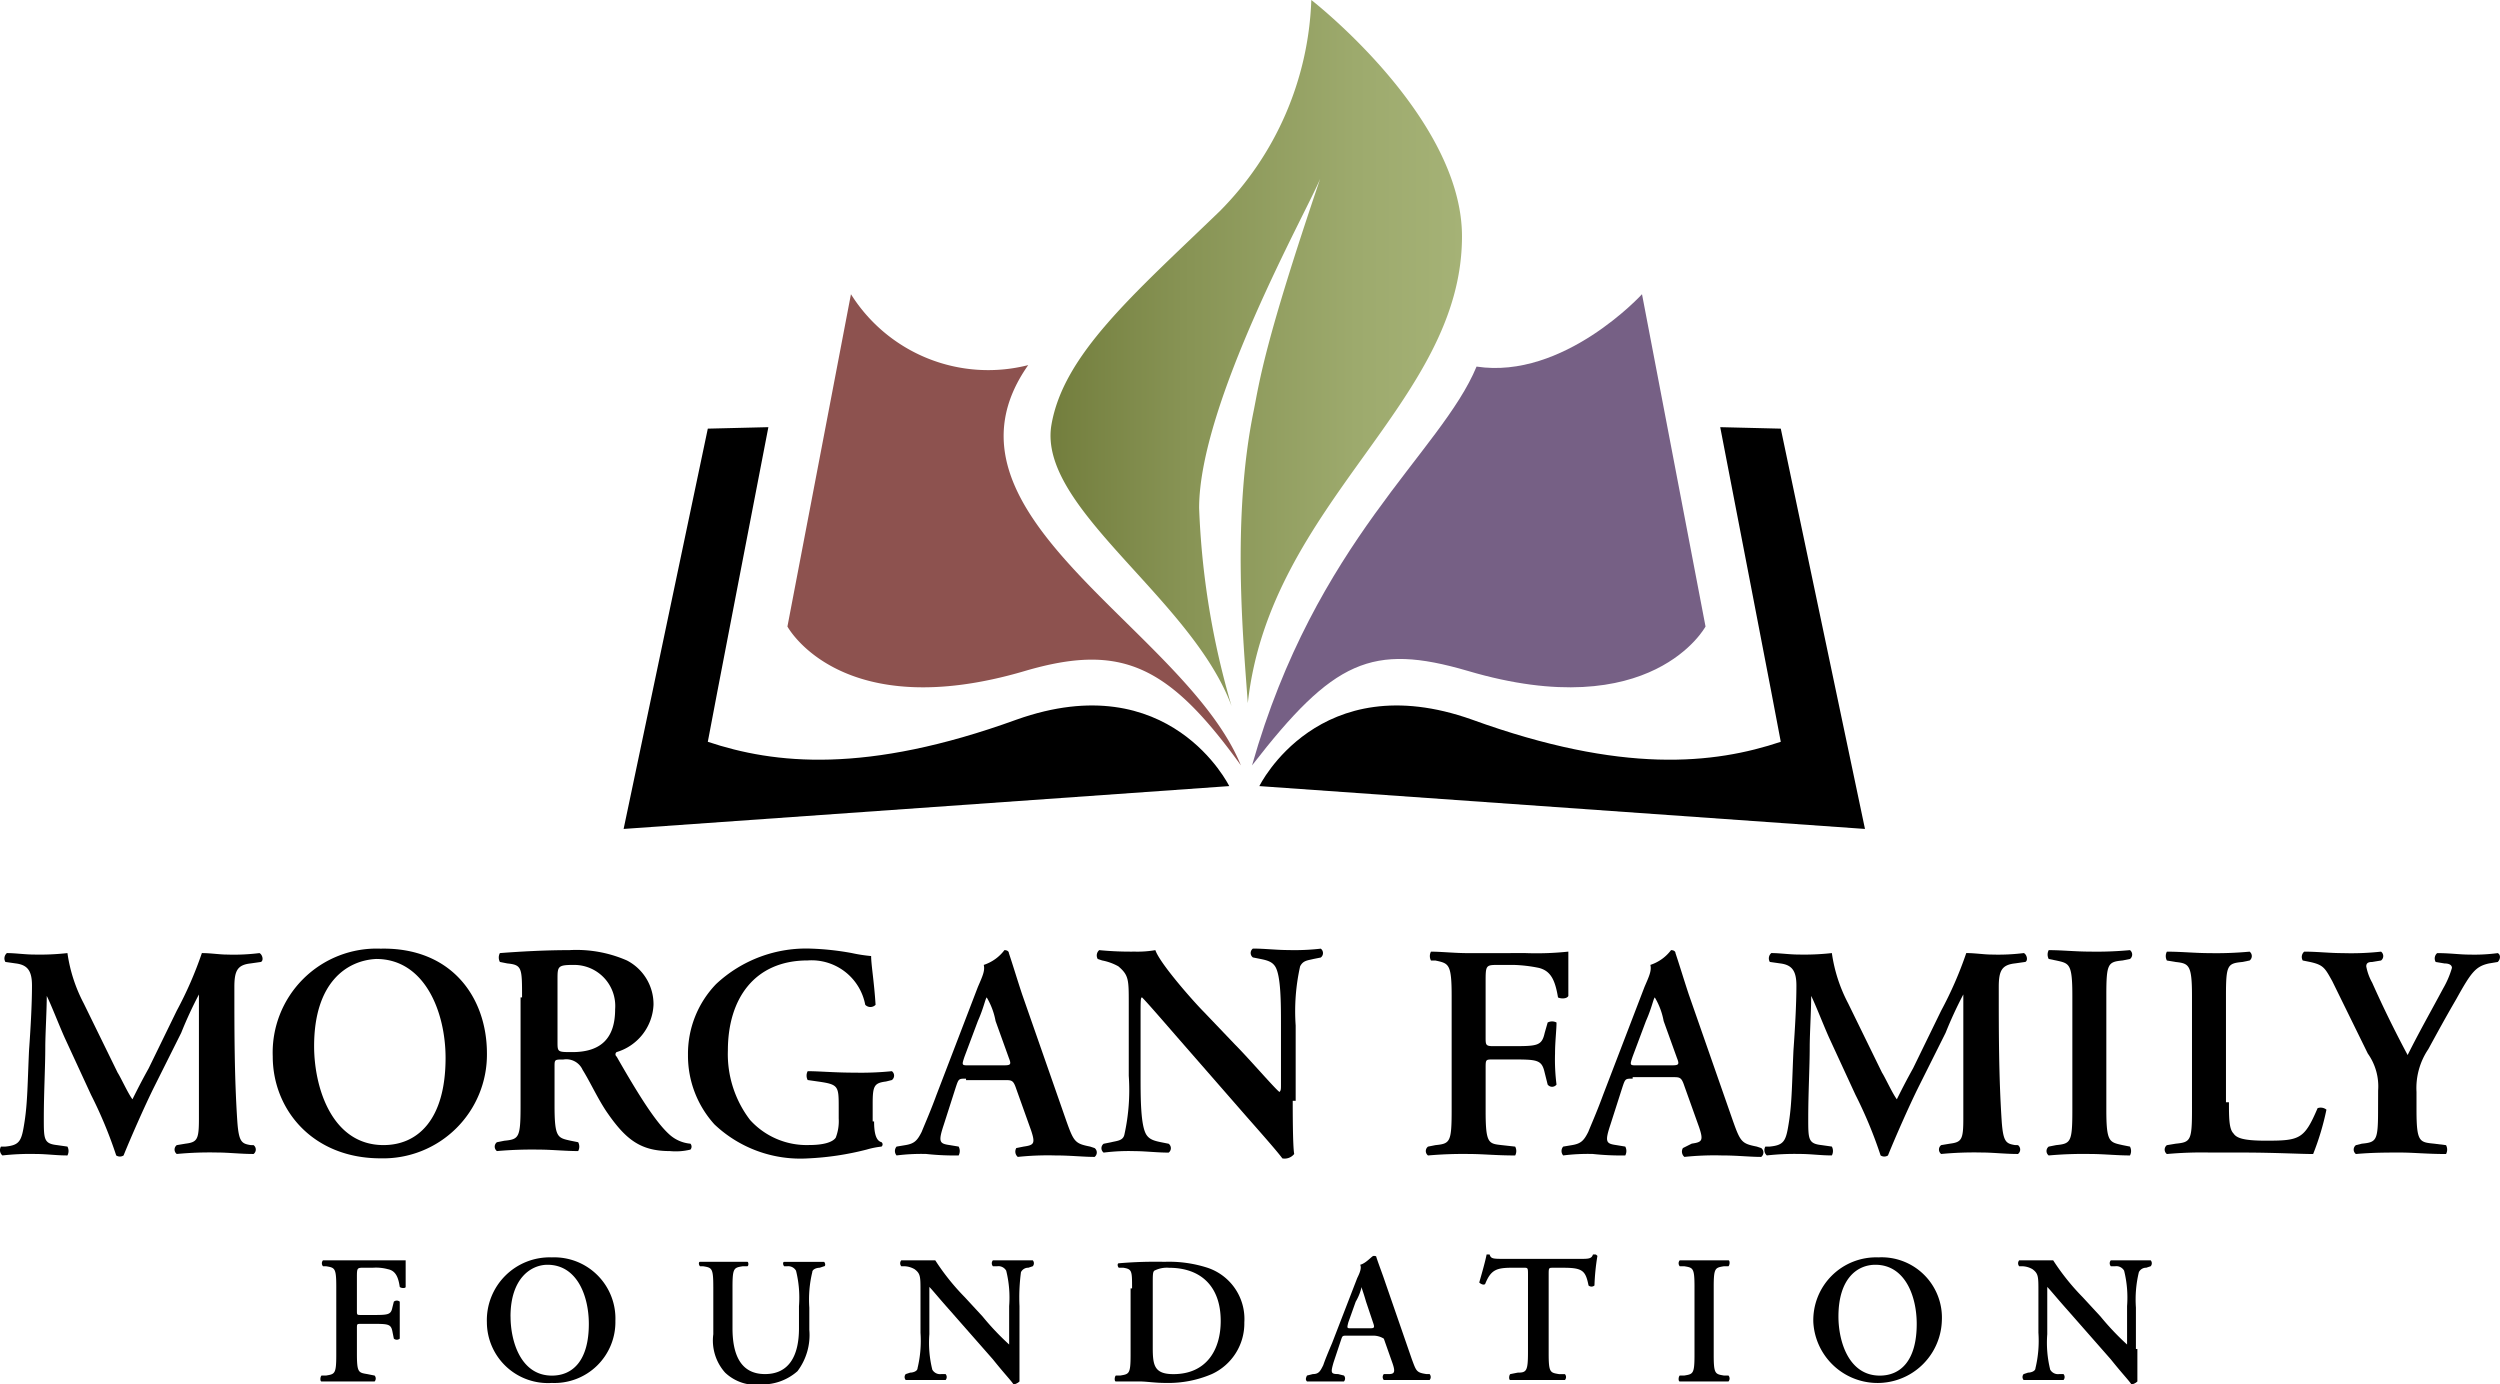
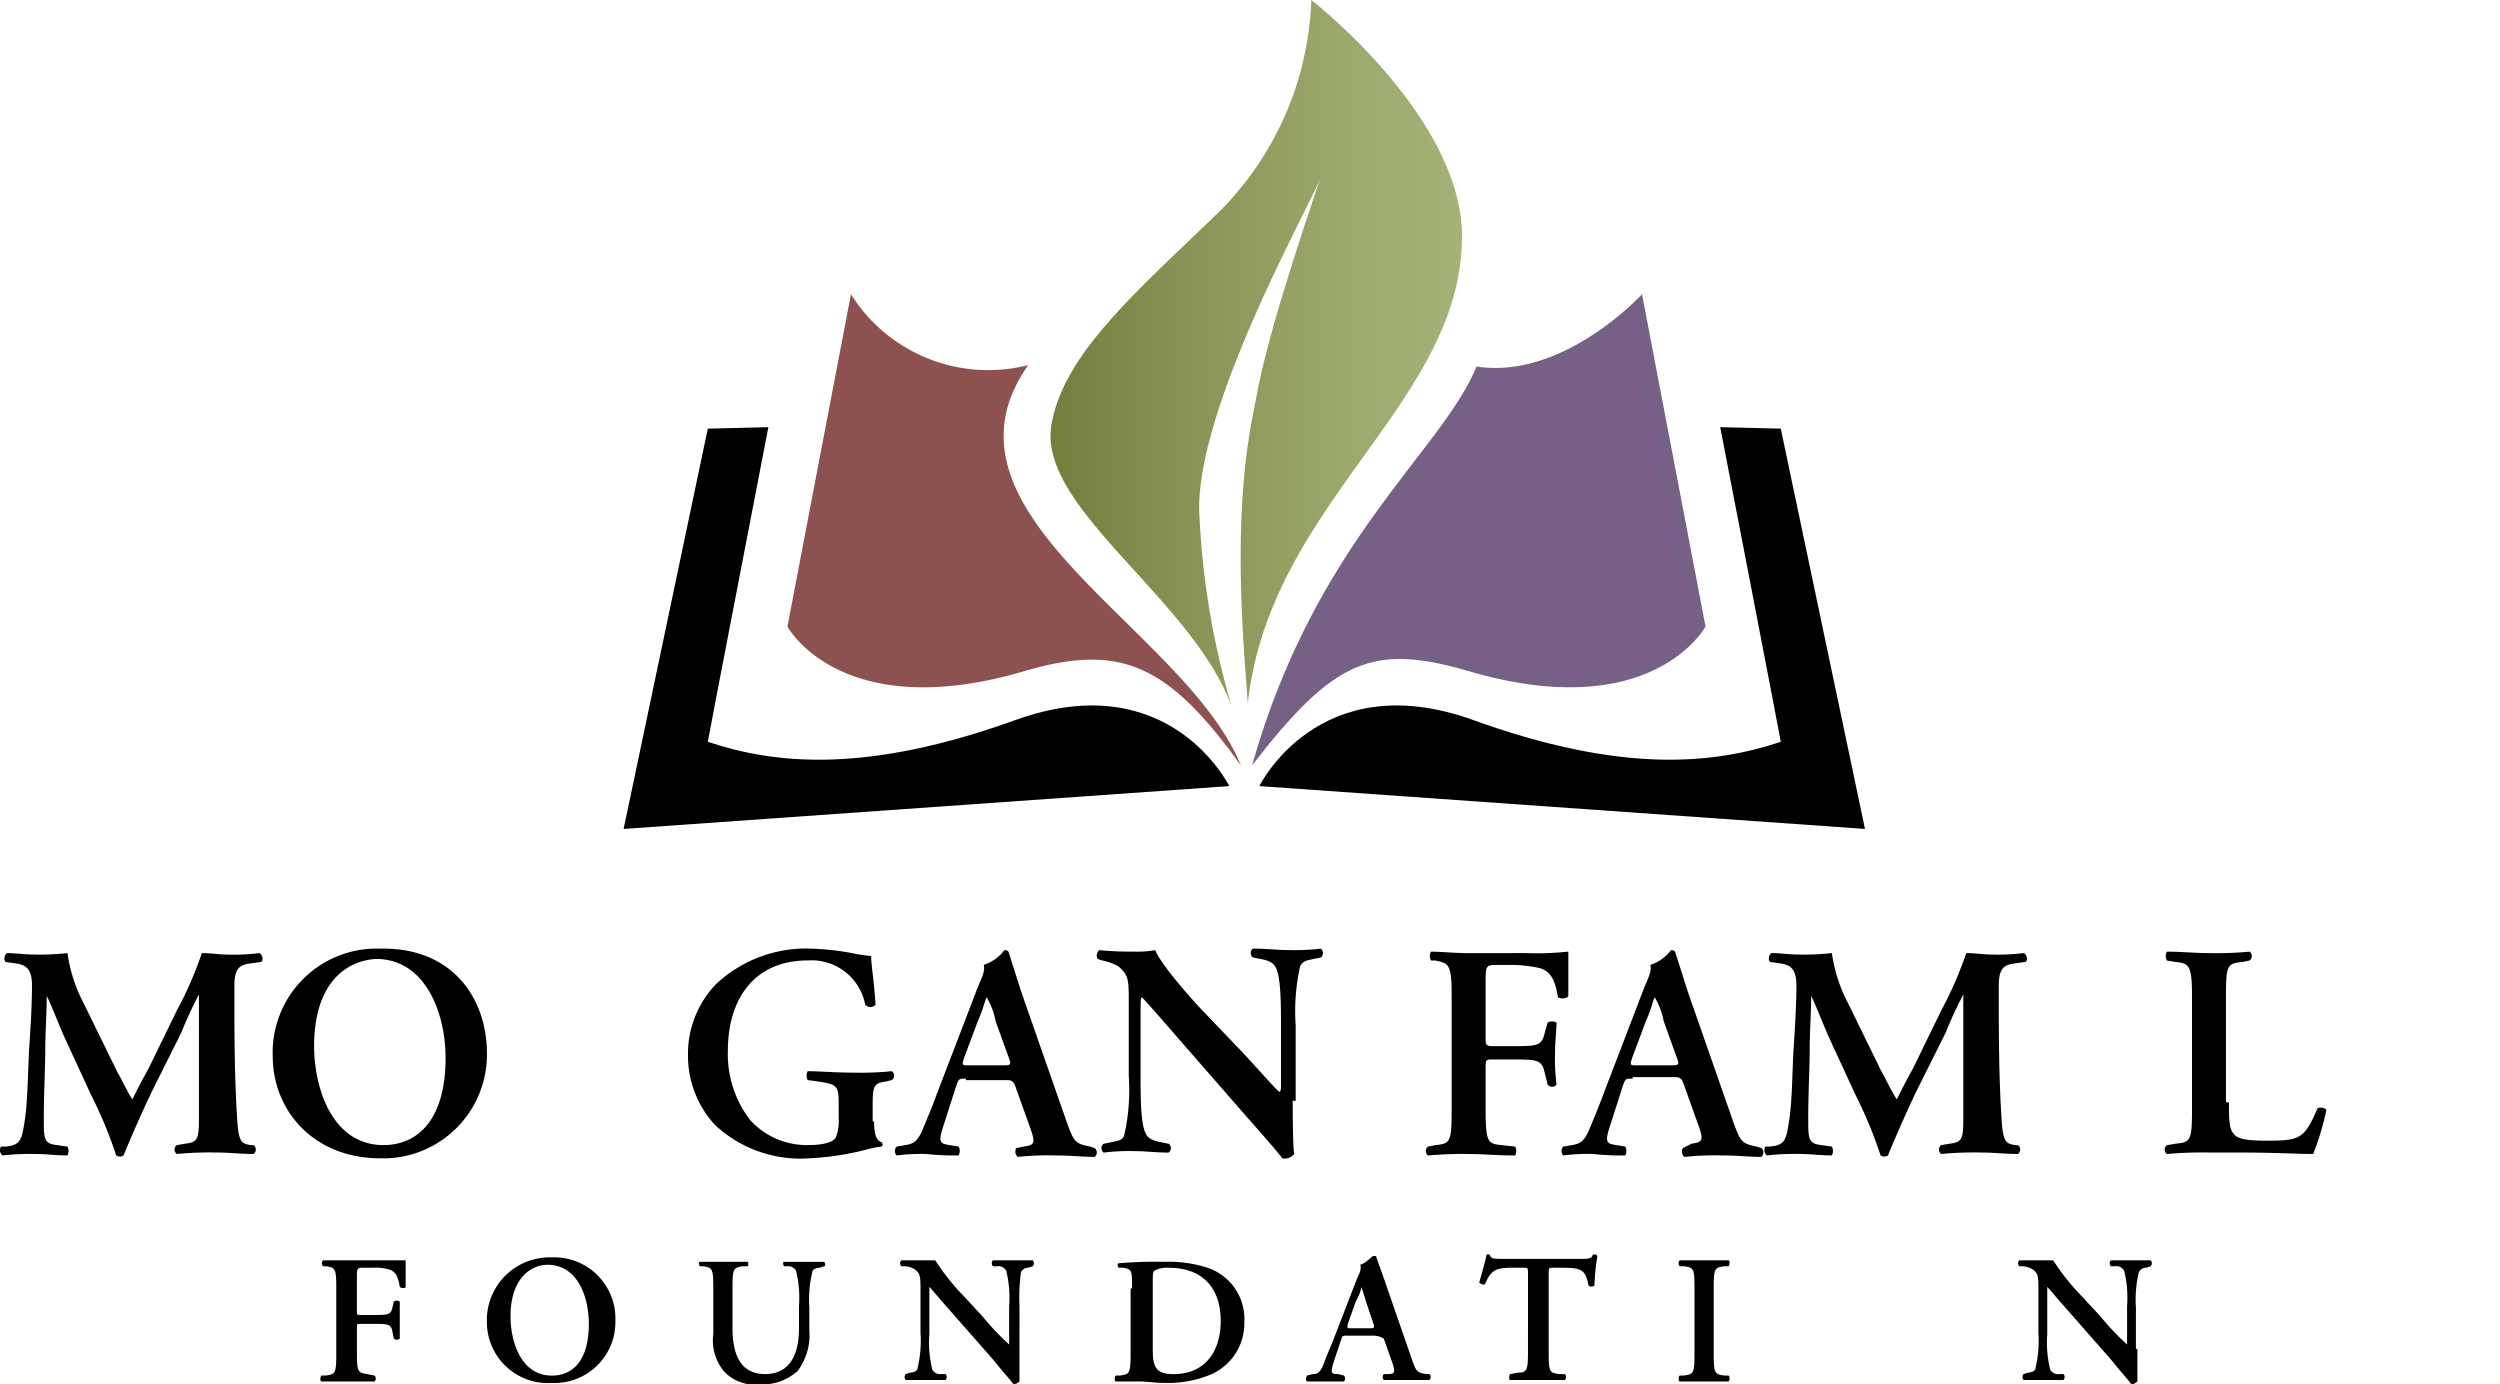
<svg xmlns="http://www.w3.org/2000/svg" id="Morgan_Fam_Logo" data-name="Morgan Fam Logo" width="186" height="103" viewBox="0 0 186 103">
  <defs>
    <linearGradient id="linear-gradient" y1="0.501" x2="1.001" y2="0.501" gradientUnits="objectBoundingBox">
      <stop offset="0" stop-color="#717c3b" />
      <stop offset="0.342" stop-color="#879354" />
      <stop offset="0.75" stop-color="#9daa6d" />
      <stop offset="1" stop-color="#a5b276" />
    </linearGradient>
  </defs>
  <g id="Group_8614" data-name="Group 8614" transform="translate(0 70.578)">
    <g id="XMLID_340_">
      <path id="XMLID_391_" d="M21,82.387a.412.412,0,0,1,0,.659c-.989,0-1.868-.11-2.747-.11a25.81,25.81,0,0,0-2.967.11.412.412,0,0,1,0-.659l.659-.11c.879-.11.989-.33.989-1.868V71.177h0a30.594,30.594,0,0,0-1.319,2.857l-1.978,3.956c-.769,1.539-1.868,4.066-2.308,5.165a.5.5,0,0,1-.549,0A32.4,32.4,0,0,0,8.91,78.65L6.932,74.364c-.44-.989-.989-2.418-1.319-3.077h0c0,1.1-.11,2.857-.11,3.846,0,1.429-.11,3.407-.11,5.275,0,1.539,0,1.868.989,1.978l.769.11a.7.7,0,0,1,0,.659c-.879,0-1.539-.11-2.418-.11a18.626,18.626,0,0,0-2.418.11.518.518,0,0,1-.11-.659h.33c1.1-.11,1.209-.44,1.429-1.868s.22-2.857.33-5.275c.11-1.539.22-3.407.22-4.836,0-1.1-.33-1.539-1.209-1.648l-.769-.11a.518.518,0,0,1,.11-.659c.659,0,1.319.11,2.088.11a18.626,18.626,0,0,0,2.418-.11,11.456,11.456,0,0,0,1.209,3.737L10.888,77c.22.33.769,1.539,1.1,1.978.33-.659.659-1.319,1.209-2.308l2.088-4.286A28.218,28.218,0,0,0,17.153,68.1c.659,0,1.319.11,1.868.11a15.515,15.515,0,0,0,2.418-.11c.22.11.33.549.11.659l-.769.11c-.989.11-1.209.549-1.209,1.758,0,3.3,0,6.7.22,10,.11,1.539.33,1.648.989,1.758Z" transform="translate(-2.134 -67.768)" />
      <path id="XMLID_388_" d="M36.535,75.6a7.72,7.72,0,0,1-7.913,7.8c-5.055,0-8.023-3.627-8.023-7.583A7.734,7.734,0,0,1,28.623,67.8C33.9,67.69,36.535,71.427,36.535,75.6Zm-12.858-.549c0,3.077,1.319,7.363,5.165,7.363,2.528,0,4.616-1.868,4.616-6.484,0-3.407-1.539-7.363-5.165-7.363C26.095,68.679,23.677,70.328,23.677,75.053Z" transform="translate(-0.307 -67.798)" />
-       <path id="XMLID_385_" d="M38.083,71.417c0-2.2,0-2.418-1.1-2.528l-.549-.11a.7.7,0,0,1,0-.659c1.429-.11,3.3-.22,5.165-.22a9.349,9.349,0,0,1,4.286.769,3.659,3.659,0,0,1,1.978,3.3,3.851,3.851,0,0,1-2.747,3.517.206.206,0,0,0,0,.33c1.758,3.077,2.967,4.945,3.956,5.825a2.669,2.669,0,0,0,1.539.659.334.334,0,0,1,0,.44,4.594,4.594,0,0,1-1.539.11c-2.2,0-3.3-.879-4.726-2.967-.659-.989-1.209-2.2-1.758-3.077a1.329,1.329,0,0,0-1.429-.769c-.659,0-.659,0-.659.549v2.857c0,2.418.22,2.418,1.209,2.638l.549.11a.7.7,0,0,1,0,.659c-.989,0-1.978-.11-2.967-.11a29.835,29.835,0,0,0-3.077.11.412.412,0,0,1,0-.659l.549-.11c1.1-.11,1.209-.22,1.209-2.638V71.417Zm2.638,3.3c0,.769,0,.769,1.1.769,2.2,0,3.187-1.1,3.187-3.187A3.058,3.058,0,0,0,41.93,69c-1.209,0-1.209.11-1.209,1.1Z" transform="translate(0.758 -67.788)" />
      <path id="XMLID_383_" d="M63.147,80.658c0,.769.11,1.429.549,1.539a.206.206,0,0,1,0,.33,6.327,6.327,0,0,0-1.1.22,21.306,21.306,0,0,1-4.4.659,9.291,9.291,0,0,1-6.924-2.528A7.6,7.6,0,0,1,49.3,75.713a7.477,7.477,0,0,1,2.088-5.275A9.8,9.8,0,0,1,58.531,67.8a20.3,20.3,0,0,1,2.967.33,11.543,11.543,0,0,0,1.429.22c0,.659.22,1.868.33,3.627a.531.531,0,0,1-.769,0,4.063,4.063,0,0,0-4.286-3.3c-3.956,0-5.934,2.857-5.934,6.7a8.062,8.062,0,0,0,1.648,5.165,5.676,5.676,0,0,0,4.4,1.868c1.1,0,1.758-.22,1.978-.549a3.4,3.4,0,0,0,.22-1.429v-.769c0-1.648,0-1.758-1.539-1.978l-.769-.11a.7.7,0,0,1,0-.659c.879,0,1.978.11,3.517.11a22.973,22.973,0,0,0,2.747-.11.412.412,0,0,1,0,.659l-.44.11c-.879.11-.989.33-.989,1.648v1.319Z" transform="translate(1.886 -67.798)" />
      <path id="XMLID_380_" d="M68.777,77.461c-.549,0-.549,0-.769.659l-.879,2.747c-.44,1.319-.33,1.429.44,1.539l.659.11a.7.7,0,0,1,0,.659,19.487,19.487,0,0,1-2.418-.11,14.728,14.728,0,0,0-2.2.11.5.5,0,0,1,0-.659l.659-.11c.659-.11.879-.33,1.209-.989.22-.549.659-1.539,1.1-2.747l3.077-8.023c.33-.769.549-1.209.44-1.648a3.16,3.16,0,0,0,1.539-1.1c.22,0,.33.11.33.22.33.989.659,2.088.989,3.077l3.3,9.451c.549,1.539.659,1.648,1.758,1.868l.33.11a.412.412,0,0,1,0,.659c-.879,0-1.758-.11-2.967-.11a21.2,21.2,0,0,0-2.747.11.518.518,0,0,1-.11-.659l.549-.11c.769-.11.879-.22.549-1.209l-1.1-3.077c-.22-.659-.33-.659-.879-.659H68.777Zm2.638-.989c.659,0,.769,0,.549-.549l-.989-2.747a5.3,5.3,0,0,0-.659-1.758h0c-.11.11-.22.769-.659,1.758l-.989,2.638c-.22.659-.22.659.33.659Z" transform="translate(3.096 -67.788)" />
      <path id="XMLID_378_" d="M91.913,79.119c0,.659,0,3.407.11,3.956a.911.911,0,0,1-.879.33c-.33-.44-.989-1.209-2.638-3.077l-5.275-6.044c-1.429-1.648-2.2-2.528-2.528-2.857-.11,0-.11.22-.11,1.429v4.4c0,1.648,0,3.737.44,4.4.22.33.549.44,1.1.549l.549.11a.412.412,0,0,1,0,.659c-.879,0-1.758-.11-2.528-.11a14.753,14.753,0,0,0-2.308.11.412.412,0,0,1,0-.659l.549-.11c.44-.11.879-.11.989-.549a15.321,15.321,0,0,0,.33-4.4V71.866c0-1.758,0-2.088-.769-2.747a3.937,3.937,0,0,0-1.209-.44l-.33-.11a.518.518,0,0,1,.11-.659,23.977,23.977,0,0,0,2.638.11,7.785,7.785,0,0,0,1.539-.11c.33.989,2.857,3.846,3.627,4.616l2.308,2.418c.989.989,3.077,3.407,3.3,3.517.11-.11.11-.22.11-.549v-4.4c0-1.648,0-3.737-.44-4.4-.22-.33-.549-.44-1.1-.549l-.549-.11a.412.412,0,0,1,0-.659c.879,0,1.758.11,2.638.11A17.015,17.015,0,0,0,94,67.8a.412.412,0,0,1,0,.659l-.549.11c-.44.11-.769.11-.989.549a15.321,15.321,0,0,0-.33,4.4v5.6Z" transform="translate(4.266 -67.798)" />
      <path id="XMLID_376_" d="M107.268,68.11a22.321,22.321,0,0,0,3.187-.11v3.3c-.11.22-.55.22-.769.11-.22-1.319-.549-1.978-1.429-2.2a10.828,10.828,0,0,0-1.868-.22h-1.1c-.989,0-.989,0-.989,1.319v4.066c0,.549,0,.659.549.659h1.319c1.978,0,2.308,0,2.528-.989l.22-.769a.7.7,0,0,1,.659,0c0,.549-.11,1.429-.11,2.308a14.752,14.752,0,0,0,.11,2.308.412.412,0,0,1-.659,0l-.22-.879c-.22-.989-.549-.989-2.528-.989H104.85c-.549,0-.549,0-.549.659v3.187c0,2.418.22,2.418,1.209,2.528l.989.11a.7.7,0,0,1,0,.659c-1.429,0-2.418-.11-3.407-.11a29.838,29.838,0,0,0-3.077.11.412.412,0,0,1,0-.659l.549-.11c1.1-.11,1.209-.22,1.209-2.638V71.3c0-2.418-.22-2.418-1.209-2.638h-.33a.7.7,0,0,1,0-.659c.769,0,1.758.11,2.747.11Z" transform="translate(6.23 -67.778)" />
      <path id="XMLID_373_" d="M114.477,77.461c-.549,0-.549,0-.769.659l-.879,2.747c-.44,1.319-.33,1.429.44,1.539l.659.11a.7.7,0,0,1,0,.659,19.487,19.487,0,0,1-2.418-.11,14.728,14.728,0,0,0-2.2.11.5.5,0,0,1,0-.659l.659-.11c.659-.11.879-.33,1.209-.989.22-.549.659-1.539,1.1-2.747l3.077-8.023c.33-.769.549-1.209.44-1.648a3.16,3.16,0,0,0,1.539-1.1c.22,0,.33.11.33.22.33.989.659,2.088.989,3.077l3.3,9.451c.549,1.539.659,1.648,1.758,1.868l.33.11a.412.412,0,0,1,0,.659c-.879,0-1.758-.11-2.967-.11a21.2,21.2,0,0,0-2.747.11.518.518,0,0,1-.11-.659l.659-.33c.769-.11.879-.22.549-1.209l-1.1-3.077c-.22-.659-.33-.659-.879-.659h-2.967Zm2.747-.989c.659,0,.769,0,.549-.549l-.989-2.747a5.3,5.3,0,0,0-.659-1.758h0c-.11.11-.22.769-.659,1.758l-.989,2.638c-.22.659-.22.659.33.659Z" transform="translate(6.992 -67.788)" />
      <path id="XMLID_371_" d="M142,82.387a.412.412,0,0,1,0,.659c-.989,0-1.868-.11-2.747-.11a25.809,25.809,0,0,0-2.967.11.412.412,0,0,1,0-.659l.659-.11c.879-.11.989-.33.989-1.868V71.177h0a30.593,30.593,0,0,0-1.319,2.857l-1.978,3.956c-.769,1.539-1.868,4.066-2.308,5.165a.5.5,0,0,1-.549,0,32.4,32.4,0,0,0-1.868-4.506l-1.978-4.286c-.44-.989-.989-2.418-1.319-3.077h0c0,1.1-.11,2.857-.11,3.846,0,1.429-.11,3.407-.11,5.275,0,1.539,0,1.868.989,1.978l.769.11a.7.7,0,0,1,0,.659c-.879,0-1.539-.11-2.418-.11a18.626,18.626,0,0,0-2.418.11.518.518,0,0,1-.11-.659h.33c1.1-.11,1.209-.44,1.429-1.868s.22-2.857.33-5.275c.11-1.539.22-3.407.22-4.836,0-1.1-.33-1.539-1.209-1.648l-.769-.11a.518.518,0,0,1,.11-.659c.659,0,1.319.11,2.088.11a18.626,18.626,0,0,0,2.418-.11,11.456,11.456,0,0,0,1.209,3.737L131.888,77c.22.33.769,1.539,1.1,1.978.33-.659.659-1.319,1.209-2.308l2.088-4.286a28.216,28.216,0,0,0,1.868-4.286c.659,0,1.319.11,1.868.11a15.516,15.516,0,0,0,2.418-.11c.22.11.33.549.11.659l-.769.11c-.989.11-1.209.549-1.209,1.758,0,3.3,0,6.7.22,10,.11,1.539.33,1.648.989,1.758Z" transform="translate(8.137 -67.768)" />
-       <path id="XMLID_369_" d="M147.1,79.769c0,2.418.22,2.418,1.209,2.638l.549.11a.7.7,0,0,1,0,.659c-.989,0-1.978-.11-2.967-.11a28.8,28.8,0,0,0-3.077.11.412.412,0,0,1,0-.659l.549-.11c1.1-.11,1.209-.22,1.209-2.638V71.307c0-2.418-.22-2.418-1.209-2.638l-.549-.11a.7.7,0,0,1,0-.659c.989,0,1.978.11,3.077.11a26.784,26.784,0,0,0,2.967-.11.412.412,0,0,1,0,.659l-.549.11c-1.1.11-1.209.22-1.209,2.638Z" transform="translate(9.611 -67.788)" />
      <path id="XMLID_367_" d="M155.431,79.21c0,1.1,0,1.978.33,2.308.22.33.659.549,2.418.549,2.528,0,2.857-.11,3.846-2.418a.675.675,0,0,1,.659.11,19.71,19.71,0,0,1-.989,3.3c-.989,0-2.857-.11-5.385-.11H154a28.824,28.824,0,0,0-3.187.11.412.412,0,0,1,0-.659l.659-.11c1.1-.11,1.209-.22,1.209-2.528V71.3c0-2.308-.22-2.418-1.209-2.528l-.659-.11a.7.7,0,0,1,0-.659c1.1,0,2.088.11,3.187.11a26.782,26.782,0,0,0,2.967-.11.412.412,0,0,1,0,.659l-.549.11c-1.1.11-1.209.22-1.209,2.528V79.21Z" transform="translate(10.403 -67.778)" />
-       <path id="XMLID_365_" d="M165.611,78.33a4.206,4.206,0,0,0-.769-2.747L162.2,70.2c-.549-.989-.659-1.209-1.648-1.429l-.549-.11a.518.518,0,0,1,.11-.659c.989,0,1.868.11,2.857.11a20.417,20.417,0,0,0,2.857-.11.412.412,0,0,1,0,.659l-.659.11c-.33,0-.44.11-.44.33a3.94,3.94,0,0,0,.44,1.209c.879,1.978,1.758,3.737,2.638,5.385.879-1.758,1.758-3.3,2.637-4.945a6.807,6.807,0,0,0,.659-1.539c0-.22-.22-.33-.549-.33l-.659-.11a.518.518,0,0,1,.11-.659c.989,0,1.648.11,2.418.11a13.3,13.3,0,0,0,2.088-.11c.22.11.22.44,0,.659l-.659.11c-.989.22-1.319.659-2.418,2.638-.769,1.319-1.429,2.528-2.088,3.737a5.168,5.168,0,0,0-.879,3.187v1.319c0,2.418.22,2.418,1.319,2.528l.879.11a.7.7,0,0,1,0,.659c-1.429,0-2.418-.11-3.407-.11s-2.088,0-3.3.11a.412.412,0,0,1,0-.659l.44-.11c1.1-.11,1.209-.22,1.209-2.528Z" transform="translate(11.322 -67.778)" />
      <path id="XMLID_363_" d="M28.3,88.9h1.868v1.978c0,.11-.33.11-.44,0-.11-.769-.33-1.209-.879-1.319a3.388,3.388,0,0,0-1.1-.11h-.659c-.549,0-.549,0-.549.769v2.418c0,.33,0,.33.33.33h.769c1.209,0,1.429,0,1.539-.549l.11-.44a.334.334,0,0,1,.44,0v2.747a.334.334,0,0,1-.44,0l-.11-.549c-.11-.549-.33-.549-1.539-.549h-.769c-.33,0-.33,0-.33.33v1.868c0,1.429.11,1.429.769,1.539l.549.11a.334.334,0,0,1,0,.44H23.907c-.11,0-.11-.33,0-.44h.33c.659-.11.769-.11.769-1.539V90.878c0-1.429-.11-1.429-.769-1.539h-.22a.334.334,0,0,1,0-.44H28.3Z" transform="translate(0.013 -65.709)" />
      <path id="XMLID_360_" d="M45.061,93.426a4.534,4.534,0,0,1-4.726,4.616A4.54,4.54,0,0,1,35.5,93.535,4.676,4.676,0,0,1,40.336,88.7,4.553,4.553,0,0,1,45.061,93.426Zm-7.8-.33c0,1.868.769,4.4,3.077,4.4,1.539,0,2.747-1.1,2.747-3.846,0-2.088-.879-4.4-3.077-4.4C38.8,89.249,37.258,90.239,37.258,93.1Z" transform="translate(0.724 -65.729)" />
      <path id="XMLID_358_" d="M51.1,90.868c0-1.429-.11-1.429-.769-1.539h-.22c-.11-.11-.11-.33,0-.33h3.517c.11,0,.11.33,0,.33h-.33c-.659.11-.769.11-.769,1.539v3.077c0,1.868.549,3.407,2.418,3.407,1.758,0,2.528-1.319,2.528-3.407V92.3a8.3,8.3,0,0,0-.22-2.638.664.664,0,0,0-.659-.33h-.22c-.11-.11-.11-.33,0-.33h2.967c.11.11.11.33,0,.33l-.33.11c-.22,0-.549.11-.549.33a8.676,8.676,0,0,0-.22,2.638v1.648a4.469,4.469,0,0,1-.879,3.077,3.938,3.938,0,0,1-2.638.989,3.322,3.322,0,0,1-2.747-.879,3.581,3.581,0,0,1-.879-2.857V90.868Z" transform="translate(1.969 -65.699)" />
      <path id="XMLID_356_" d="M72.7,95.494v2.418a.833.833,0,0,1-.44.22c-.22-.33-.659-.769-1.539-1.868l-3.187-3.627c-.879-.989-1.319-1.539-1.539-1.758v3.517a8.3,8.3,0,0,0,.22,2.638.664.664,0,0,0,.659.33h.33a.334.334,0,0,1,0,.44H64.237a.334.334,0,0,1,0-.44l.33-.11c.22,0,.549-.11.549-.33a8.676,8.676,0,0,0,.22-2.638V91.208c0-1.1,0-1.319-.44-1.648a1.589,1.589,0,0,0-.769-.22h-.22a.334.334,0,0,1,0-.44h2.528a17.216,17.216,0,0,0,2.2,2.747l1.319,1.429a19.7,19.7,0,0,0,1.978,2.088V92.307a8.3,8.3,0,0,0-.22-2.638.665.665,0,0,0-.659-.33h-.33a.334.334,0,0,1,0-.44h2.967a.334.334,0,0,1,0,.44l-.33.11a.6.6,0,0,0-.549.33,14.166,14.166,0,0,0-.11,2.528Z" transform="translate(3.149 -65.709)" />
      <path id="XMLID_353_" d="M79.816,90.978c0-1.319,0-1.429-.659-1.539h-.33c-.11-.11-.11-.33,0-.33A32.007,32.007,0,0,1,82.234,89a9.314,9.314,0,0,1,3.187.44,4.014,4.014,0,0,1,2.747,4.066,4.146,4.146,0,0,1-2.418,3.846,8.193,8.193,0,0,1-3.407.659c-.879,0-1.429-.11-1.978-.11H78.607c-.11,0-.11-.33,0-.44h.33c.659-.11.769-.11.769-1.539V90.978Zm1.539,4.4c0,1.319.11,1.978,1.539,1.978,2.418,0,3.517-1.758,3.517-3.956,0-2.638-1.539-3.956-3.846-3.956a2.038,2.038,0,0,0-1.1.22c-.11.11-.11.33-.11.989Z" transform="translate(4.41 -65.699)" />
      <path id="XMLID_350_" d="M94.675,94.534c-.33,0-.33,0-.44.33l-.549,1.648c-.22.769-.22.879.33.879l.44.11a.334.334,0,0,1,0,.44H91.707c-.11-.11-.11-.22,0-.44l.44-.11c.44,0,.549-.22.769-.659q.165-.495.659-1.648l1.868-4.835c.22-.44.33-.769.22-.989.44-.11.879-.659.989-.659s.22,0,.22.11c.22.659.44,1.209.659,1.868l1.978,5.715c.33.879.33.989,1.1,1.1h.22a.334.334,0,0,1,0,.44H97.422a.334.334,0,0,1,0-.44h.33c.44,0,.549-.11.33-.769l-.659-1.868a1.478,1.478,0,0,0-.879-.22Zm1.648-.549c.33,0,.44,0,.33-.33L96.1,92.007c-.22-.769-.33-.989-.33-1.1h0a3.867,3.867,0,0,1-.44,1.1l-.549,1.539c-.11.44-.11.44.22.44Z" transform="translate(5.534 -65.739)" />
      <path id="XMLID_348_" d="M107.127,90.039c0-.549,0-.549-.33-.549h-.769c-1.209,0-1.648.11-2.088,1.209-.11.11-.33,0-.44-.11.22-.769.44-1.539.549-2.088h.22c.11.33.22.33,1.209.33h5.495c.659,0,.879,0,.989-.33h.11c.11,0,.11,0,.22.11a16.514,16.514,0,0,0-.22,2.2.334.334,0,0,1-.44,0c-.22-1.1-.44-1.319-1.868-1.319h-.769c-.33,0-.33,0-.33.549v5.825c0,1.429.11,1.429.769,1.539h.44a.334.334,0,0,1,0,.44h-4.066c-.11,0-.11-.33,0-.44l.549-.11c.659,0,.769-.11.769-1.539Z" transform="translate(6.556 -65.749)" />
      <path id="XMLID_346_" d="M119.735,95.933c0,1.429.11,1.429.769,1.539h.33a.334.334,0,0,1,0,.44h-3.627c-.11,0-.11-.33,0-.44h.33c.659-.11.769-.11.769-1.539V90.878c0-1.429-.11-1.429-.769-1.539h-.33a.334.334,0,0,1,0-.44h3.627c.11,0,.11.33,0,.44h-.33c-.659.11-.769.11-.769,1.539Z" transform="translate(7.765 -65.709)" />
-       <path id="XMLID_343_" d="M135.961,93.426a4.786,4.786,0,0,1-9.561.11,4.676,4.676,0,0,1,4.835-4.836A4.49,4.49,0,0,1,135.961,93.426Zm-7.693-.33c0,1.868.769,4.4,3.077,4.4,1.539,0,2.747-1.1,2.747-3.846,0-2.088-.879-4.4-3.077-4.4C129.7,89.249,128.268,90.239,128.268,93.1Z" transform="translate(8.512 -65.729)" />
      <path id="XMLID_341_" d="M149.6,95.494v2.418a.833.833,0,0,1-.44.22c-.22-.33-.659-.769-1.539-1.868l-3.187-3.627c-.879-.989-1.319-1.539-1.539-1.758v3.517a8.3,8.3,0,0,0,.22,2.638.665.665,0,0,0,.659.33h.33a.334.334,0,0,1,0,.44h-2.967a.334.334,0,0,1,0-.44l.33-.11c.22,0,.55-.11.55-.33a8.677,8.677,0,0,0,.22-2.638V91.208c0-1.1,0-1.319-.44-1.648a1.589,1.589,0,0,0-.769-.22h-.22a.334.334,0,0,1,0-.44h2.528a17.215,17.215,0,0,0,2.2,2.747l1.319,1.429a19.7,19.7,0,0,0,1.978,2.088V92.307a8.3,8.3,0,0,0-.22-2.638.665.665,0,0,0-.659-.33h-.33a.334.334,0,0,1,0-.44h2.967a.334.334,0,0,1,0,.44l-.33.11a.6.6,0,0,0-.55.33,8.677,8.677,0,0,0-.22,2.638v3.077Z" transform="translate(9.421 -65.709)" />
    </g>
  </g>
  <path id="Path_1" data-name="Path 1" d="M51.264,32.11,45,61.892l45.058-3.187s-4.4-9.012-15.825-4.945c-11.21,4.066-18.023,3.3-22.969,1.648C51.264,55.3,55.77,32,55.77,32Z" transform="translate(1.397 -0.219)" />
  <path id="Path_2" data-name="Path 2" d="M127.494,32.11l6.264,29.782L88.7,58.705s4.4-9.012,15.825-4.945c11.21,4.066,18.023,3.3,22.969,1.648,0-.11-4.506-23.408-4.506-23.408Z" transform="translate(4.996 -0.219)" />
  <path id="Path_3" data-name="Path 3" d="M89.939,57.957c-5.385-7.473-8.9-9.122-16.045-7.033-13.737,4.066-17.694-3.3-17.694-3.3L60.926,22.9a12.059,12.059,0,0,0,13.188,5.275C66.311,39.275,85.762,47.737,89.939,57.957Z" transform="translate(2.385 -1.011)" fill="#8d524f" />
  <path id="Path_4" data-name="Path 4" d="M88.1,57.957c6.044-7.8,8.9-9.122,16.045-7.033,13.737,4.066,17.694-3.3,17.694-3.3L117.113,22.9s-5.825,6.374-12.309,5.385C102.167,34.659,92.826,41.253,88.1,57.957Z" transform="translate(5.052 -1.011)" fill="#766085" />
  <g id="Group_8615" data-name="Group 8615" transform="translate(78.16)">
    <path id="XMLID_28_" d="M87.713,55.231c-2.967-8.023-14.4-14.726-13.408-20.881.879-5.275,6.154-9.781,12.528-15.935A23.427,23.427,0,0,0,93.647,2.7s11.21,8.682,11.21,17.584c0,12.418-14.287,19.782-15.935,34.728-.33-4.616-1.209-13.737.44-21.76.44-2.2.769-4.945,4.945-17.254C93.318,18.415,85.3,32.7,85.3,40.5A59.832,59.832,0,0,0,87.713,55.231Z" transform="translate(-74.245 -2.7)" fill="url(#linear-gradient)" />
  </g>
</svg>